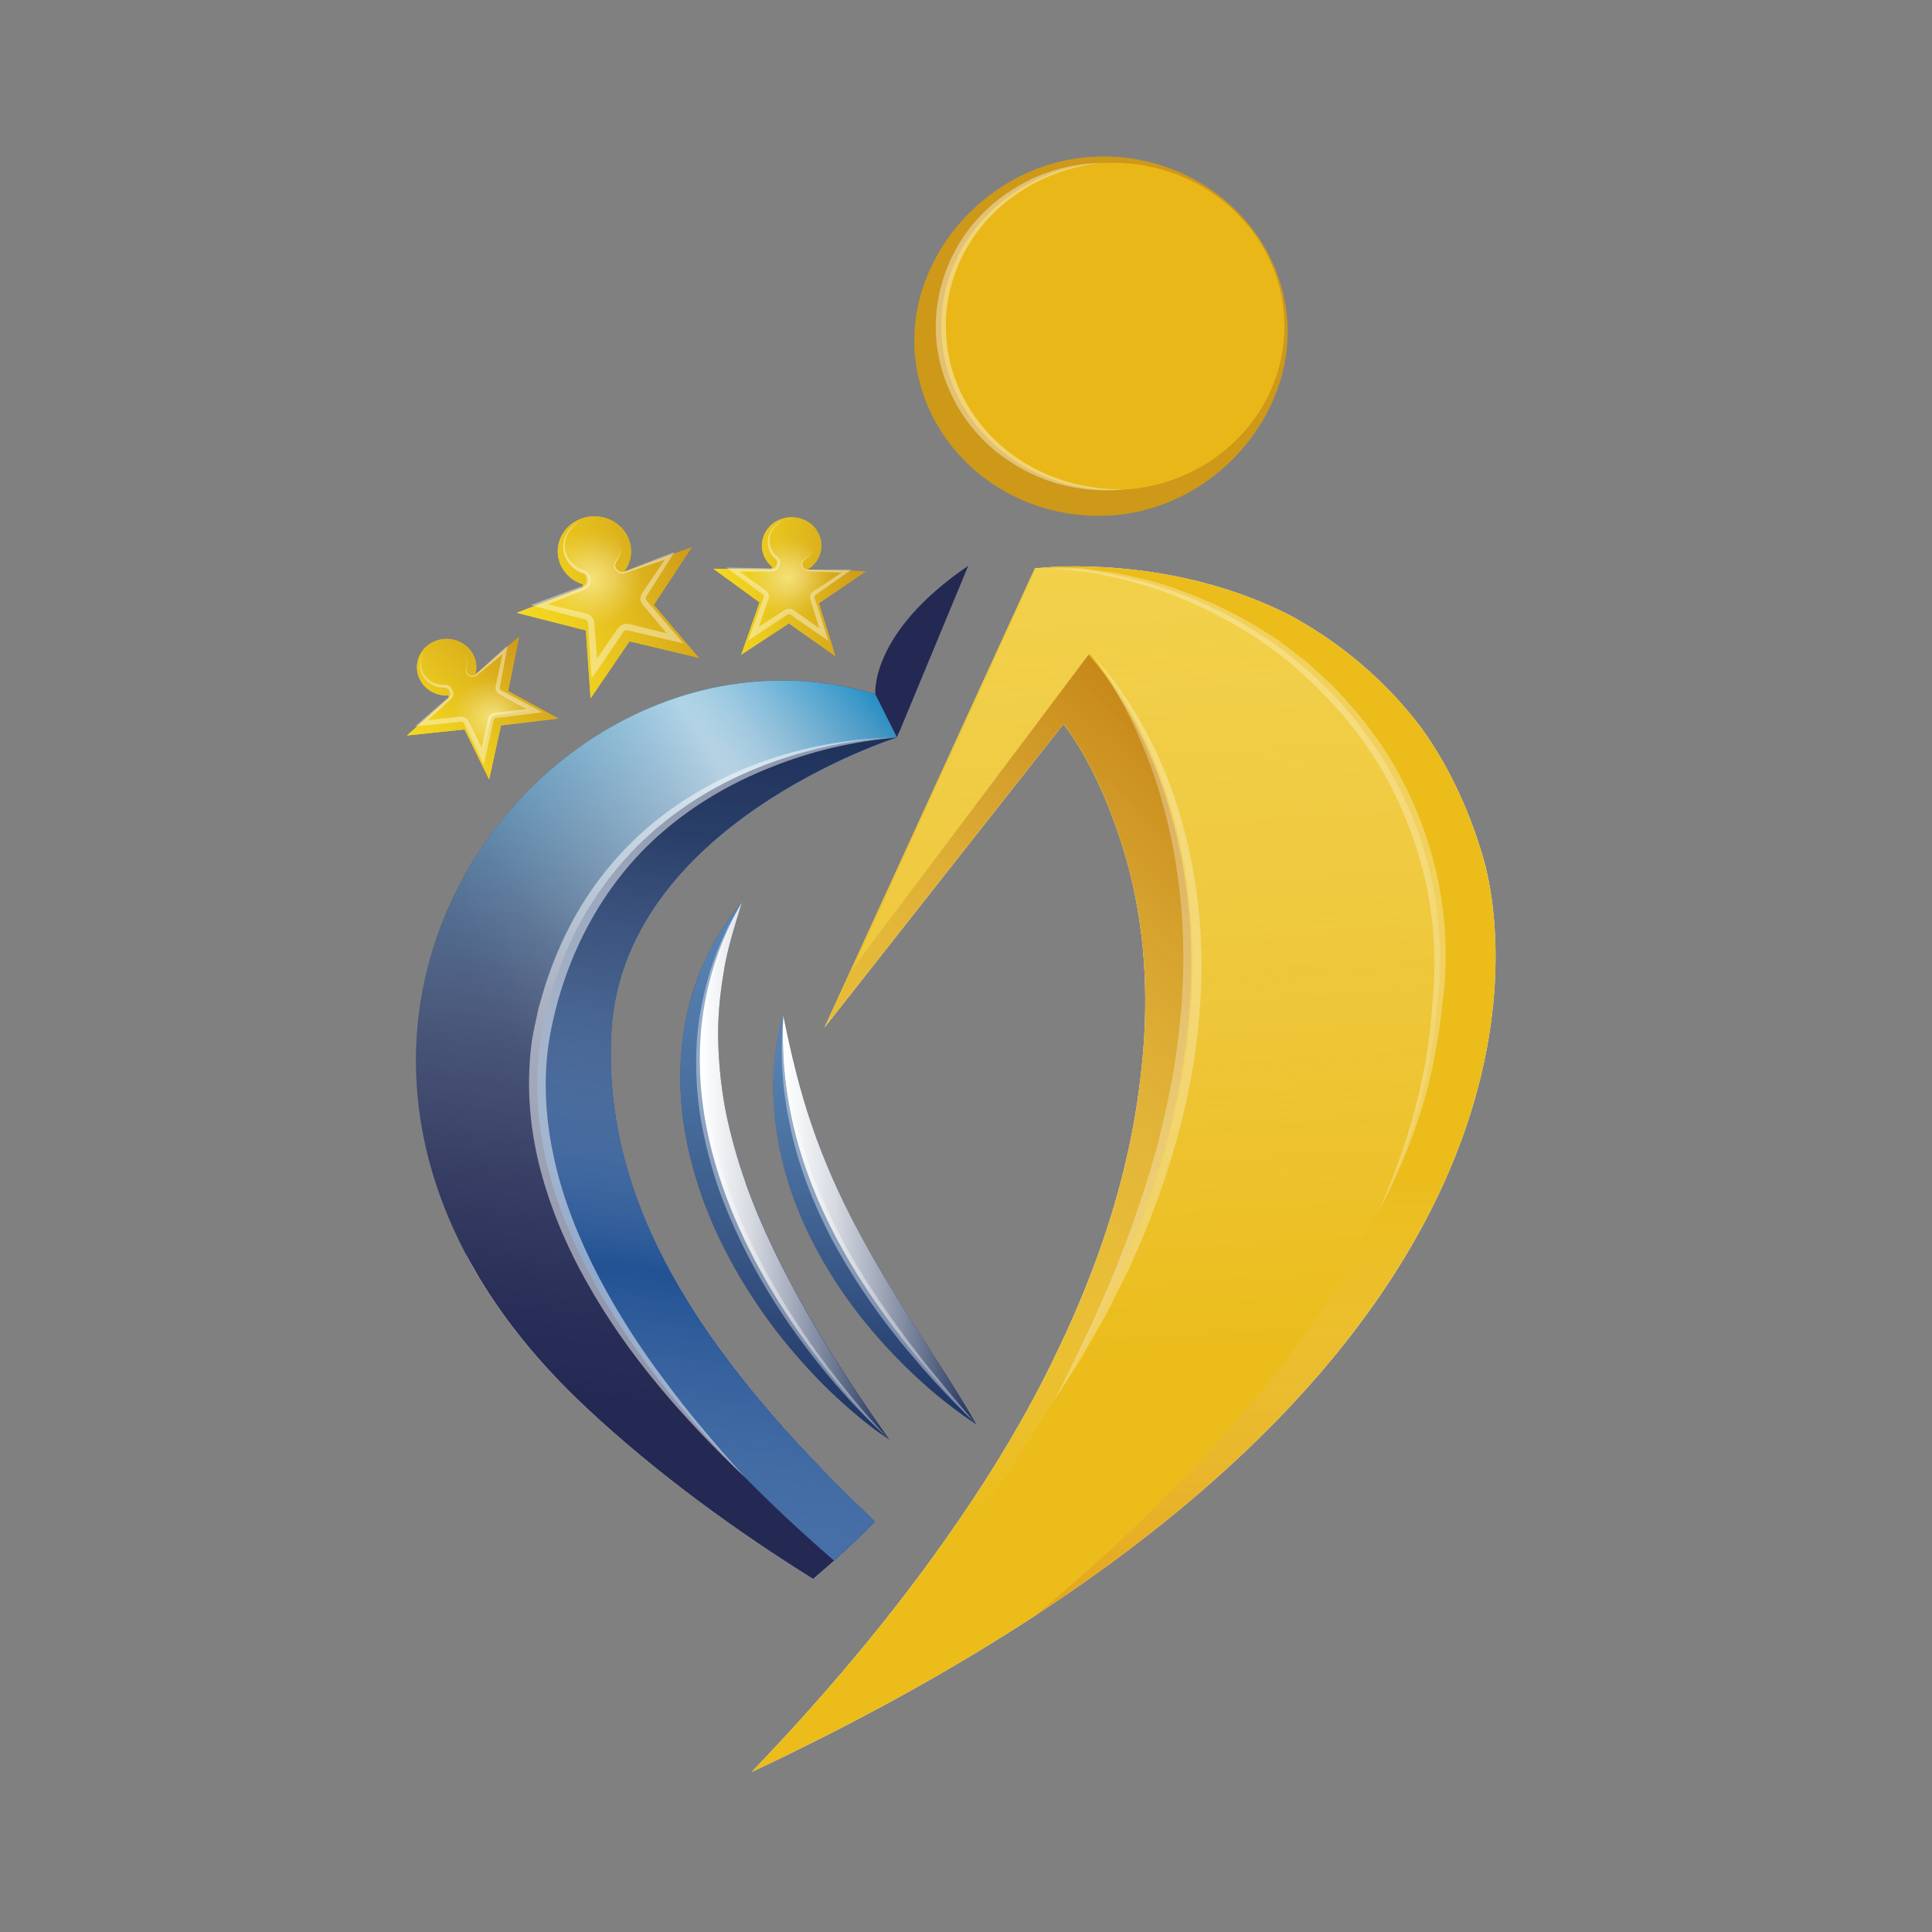
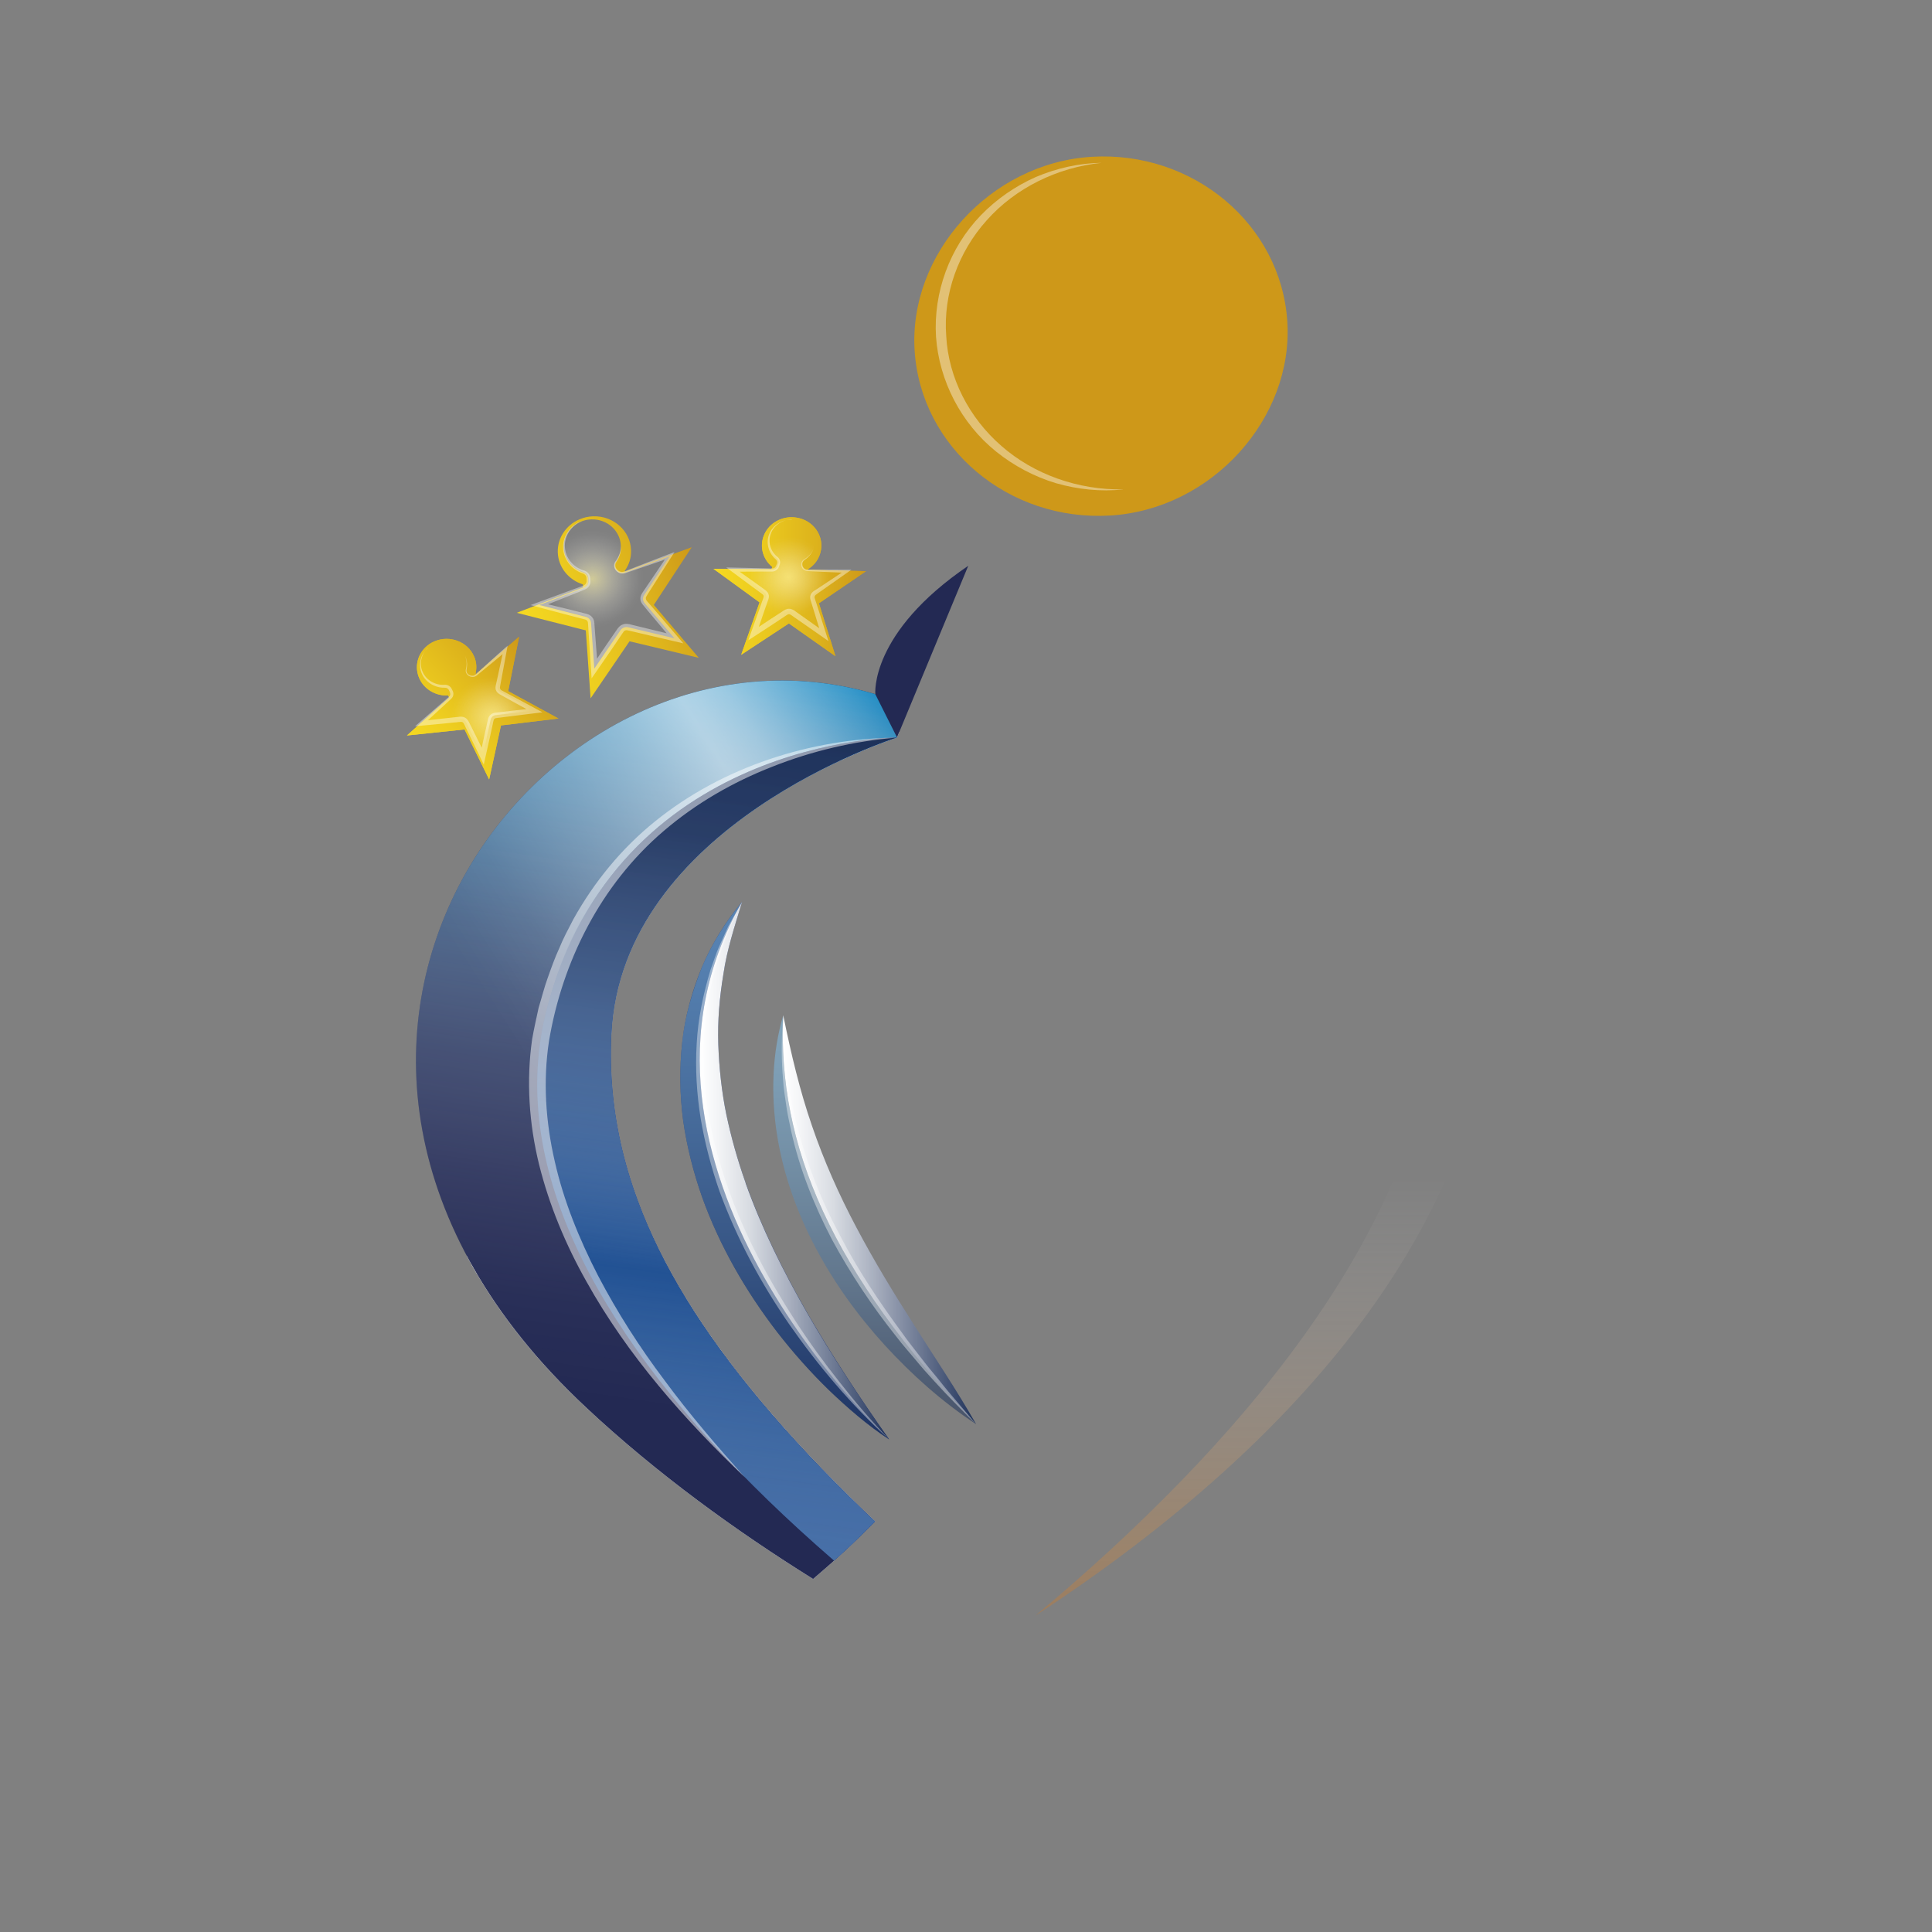
<svg xmlns="http://www.w3.org/2000/svg" xmlns:xlink="http://www.w3.org/1999/xlink" viewBox="0 0 249.63 249.63">
  <rect x="0" y="0" width="249.63" height="249.63" fill="#808080" stroke="none" />
  <defs>
    <style>.cls-1{fill:url(#radial-gradient-2);}.cls-1,.cls-2,.cls-3,.cls-4,.cls-5,.cls-6,.cls-7,.cls-8,.cls-9,.cls-10,.cls-11,.cls-12,.cls-13,.cls-14,.cls-15,.cls-16,.cls-17,.cls-18,.cls-19,.cls-20,.cls-21,.cls-22,.cls-23,.cls-24,.cls-25,.cls-26,.cls-27{stroke-width:0px;}.cls-1,.cls-2,.cls-20{opacity:.71;}.cls-2{fill:url(#radial-gradient-3);}.cls-3{fill:url(#linear-gradient-12);}.cls-3,.cls-4{opacity:.56;}.cls-4{fill:url(#linear-gradient-11);}.cls-5{fill:url(#linear-gradient-10);}.cls-5,.cls-6,.cls-9,.cls-28,.cls-11,.cls-29{mix-blend-mode:multiply;}.cls-6{fill:url(#linear-gradient-13);}.cls-7{fill:none;}.cls-8{fill:url(#linear-gradient);}.cls-9{fill:url(#linear-gradient-14);opacity:.54;}.cls-10{fill:url(#linear-gradient-8);opacity:.69;}.cls-11{fill:url(#linear-gradient-16);opacity:.35;}.cls-30{clip-path:url(#clippath-1);}.cls-31{clip-path:url(#clippath-3);}.cls-32{clip-path:url(#clippath-2);}.cls-33{opacity:.3;}.cls-12{fill:url(#linear-gradient-15);opacity:.38;}.cls-34{opacity:.4;}.cls-35{opacity:.39;}.cls-36{opacity:.5;}.cls-13{fill:url(#linear-gradient-4);}.cls-14{fill:url(#linear-gradient-2);}.cls-15{fill:url(#linear-gradient-3);}.cls-16{fill:url(#linear-gradient-9);}.cls-17{fill:url(#linear-gradient-7);}.cls-18{fill:url(#linear-gradient-5);}.cls-19{fill:url(#linear-gradient-6);}.cls-37{isolation:isolate;}.cls-20{fill:url(#radial-gradient);}.cls-38{stroke:#fff;stroke-miterlimit:10;stroke-width:1.45px;}.cls-38,.cls-25{fill:#fff;}.cls-21{fill:#232953;}.cls-22{fill:#225294;}.cls-23{fill:#21376f;}.cls-24{fill:#ce9819;}.cls-26{fill:#e9b818;}.cls-27{fill:#ebbc1a;}.cls-29{opacity:.74;}</style>
    <linearGradient id="linear-gradient" x1="92.19" y1="75.81" x2="111.9" y2="75.81" gradientUnits="userSpaceOnUse">
      <stop offset="0" stop-color="#f5d921" />
      <stop offset=".25" stop-color="#eece1f" />
      <stop offset=".67" stop-color="#ddb31c" />
      <stop offset="1" stop-color="#ce9919" />
    </linearGradient>
    <linearGradient id="linear-gradient-2" x1="92.19" y1="75.81" x2="111.9" y2="75.81" gradientUnits="userSpaceOnUse">
      <stop offset="0" stop-color="#f5d921" />
      <stop offset=".25" stop-color="#eece1f" />
      <stop offset=".67" stop-color="#ddb31c" />
      <stop offset="1" stop-color="#ce9919" />
    </linearGradient>
    <radialGradient id="radial-gradient" cx="103.64" cy="-.08" fx="103.64" fy="-.08" r="7.73" gradientTransform="translate(.31 74.63) scale(.98 .94)" gradientUnits="userSpaceOnUse">
      <stop offset="0" stop-color="#fef4a4" stop-opacity=".9" />
      <stop offset=".12" stop-color="#fef6b8" stop-opacity=".7" />
      <stop offset=".28" stop-color="#fef9d1" stop-opacity=".45" />
      <stop offset=".42" stop-color="#fefbe4" stop-opacity=".26" />
      <stop offset=".55" stop-color="#fefdf3" stop-opacity=".12" />
      <stop offset=".65" stop-color="#fefefb" stop-opacity=".03" />
      <stop offset=".72" stop-color="#fff" stop-opacity="0" />
    </radialGradient>
    <linearGradient id="linear-gradient-3" x1="-363.26" y1="916.31" x2="-339.11" y2="916.31" gradientTransform="translate(55.19 -903.54) rotate(-22.37)" xlink:href="#linear-gradient" />
    <linearGradient id="linear-gradient-4" x1="-363.26" y1="916.31" x2="-339.11" y2="916.31" gradientTransform="translate(55.19 -903.54) rotate(-22.37)" xlink:href="#linear-gradient" />
    <radialGradient id="radial-gradient-2" cx="-321.73" cy="846.19" fx="-321.73" fy="846.19" r="9.52" gradientTransform="translate(54.49 -770.99) rotate(-21.42) scale(.98 .94) skewX(1.86)" xlink:href="#radial-gradient" />
    <linearGradient id="linear-gradient-5" x1="-1046.28" y1="1512.83" x2="-1027" y2="1512.83" gradientTransform="translate(-231.6 -1720.07) rotate(-43.61)" xlink:href="#linear-gradient" />
    <linearGradient id="linear-gradient-6" x1="-1046.28" y1="1512.83" x2="-1027" y2="1512.83" gradientTransform="translate(-231.6 -1720.07) rotate(-43.61)" xlink:href="#linear-gradient" />
    <radialGradient id="radial-gradient-3" cx="-985.24" cy="1458.73" fx="-985.24" fy="1458.73" r="7.73" gradientTransform="translate(-227.04 -1535.17) rotate(-42.25) scale(.96) skewX(2.72)" xlink:href="#radial-gradient" />
    <clipPath id="clippath-1">
      <path class="cls-7" d="M113.09,196.58c-25.13-23.82-35.01-43.04-34.1-62.92,1.24-27.14,36.91-38.37,36.91-38.37l9.22-22.22c-12.82,8.71-12.04,16.61-12.04,16.61-42.68-12.67-87.13,45.69-37.37,92.17,9.24,8.63,19.4,15.96,29.35,22.17,3.35-2.87,5.18-4.55,8.02-7.44Z" />
    </clipPath>
    <clipPath id="clippath-2">
      <path class="cls-7" d="M115.91,95.3s-35.68,11.24-36.91,38.37c-1.5,32.8,26.29,63.78,103.7,116.65,0,0-57.2-21.98-106.97-68.46-49.77-46.48-5.31-104.84,37.37-92.17,0,0-.78-7.9,12.04-16.61l-9.22,22.22Z" />
    </clipPath>
    <linearGradient id="linear-gradient-7" x1="202.78" y1="-70.16" x2="205.43" y2="-221.88" gradientTransform="translate(-104.08 282.06) rotate(7.48)" gradientUnits="userSpaceOnUse">
      <stop offset=".35" stop-color="#fff" stop-opacity="0" />
      <stop offset=".43" stop-color="#f8fcfd" stop-opacity=".03" />
      <stop offset=".52" stop-color="#e5f3fa" stop-opacity=".1" />
      <stop offset=".63" stop-color="#c5e6f5" stop-opacity=".22" />
      <stop offset=".74" stop-color="#99d3ed" stop-opacity=".39" />
      <stop offset=".86" stop-color="#61bbe3" stop-opacity=".61" />
      <stop offset=".99" stop-color="#1d9dd8" stop-opacity=".87" />
      <stop offset="1" stop-color="#179bd7" stop-opacity=".9" />
    </linearGradient>
    <linearGradient id="linear-gradient-8" x1="146.02" y1="-130.8" x2="215.64" y2="-189.22" gradientTransform="translate(-104.08 282.06) rotate(7.48)" gradientUnits="userSpaceOnUse">
      <stop offset=".3" stop-color="#fff" stop-opacity="0" />
      <stop offset=".34" stop-color="#fff" stop-opacity=".03" />
      <stop offset=".41" stop-color="#fff" stop-opacity=".11" />
      <stop offset=".48" stop-color="#fff" stop-opacity=".24" />
      <stop offset=".57" stop-color="#fff" stop-opacity=".42" />
      <stop offset=".67" stop-color="#fff" stop-opacity=".65" />
      <stop offset=".76" stop-color="#fff" stop-opacity=".9" />
      <stop offset=".78" stop-color="#fff" stop-opacity=".87" />
      <stop offset=".82" stop-color="#fff" stop-opacity=".77" />
      <stop offset=".86" stop-color="#fff" stop-opacity=".62" />
      <stop offset=".91" stop-color="#fff" stop-opacity=".41" />
      <stop offset=".97" stop-color="#fff" stop-opacity=".15" />
      <stop offset="1" stop-color="#fff" stop-opacity="0" />
    </linearGradient>
    <linearGradient id="linear-gradient-9" x1="216.7" y1="-68.81" x2="216.7" y2="-213.82" gradientTransform="translate(-104.08 282.06) rotate(7.48)" gradientUnits="userSpaceOnUse">
      <stop offset="0" stop-color="#2757a0" stop-opacity=".9" />
      <stop offset=".5" stop-color="#fff" stop-opacity="0" />
      <stop offset=".61" stop-color="#b2b5c0" stop-opacity=".34" />
      <stop offset=".76" stop-color="#5f657c" stop-opacity=".7" />
      <stop offset=".89" stop-color="#2d3553" stop-opacity=".92" />
      <stop offset="1" stop-color="#1c2545" />
    </linearGradient>
    <linearGradient id="linear-gradient-10" x1="101.14" y1="157.59" x2="126.12" y2="157.59" gradientUnits="userSpaceOnUse">
      <stop offset="0" stop-color="#fff" />
      <stop offset=".09" stop-color="#f4f5f7" />
      <stop offset=".26" stop-color="#d8dce2" />
      <stop offset=".46" stop-color="#abb2c1" />
      <stop offset=".71" stop-color="#6d7993" />
      <stop offset="1" stop-color="#1e3159" />
      <stop offset="1" stop-color="#1d3058" />
    </linearGradient>
    <linearGradient id="linear-gradient-11" x1="113.02" y1="131.18" x2="113.02" y2="184.01" gradientUnits="userSpaceOnUse">
      <stop offset="0" stop-color="#85c2eb" />
      <stop offset=".13" stop-color="#7db7e0" />
      <stop offset=".35" stop-color="#6a9cc4" />
      <stop offset=".65" stop-color="#4a6f97" />
      <stop offset=".99" stop-color="#1e325a" />
      <stop offset="1" stop-color="#1d3058" />
    </linearGradient>
    <linearGradient id="linear-gradient-12" x1="101.39" y1="116.53" x2="101.39" y2="185.98" xlink:href="#linear-gradient-11" />
    <linearGradient id="linear-gradient-13" x1="90.41" y1="151.25" x2="114.88" y2="151.25" xlink:href="#linear-gradient-10" />
    <clipPath id="clippath-3">
-       <path class="cls-7" d="M191.48,110.34s22.75,64.03-95.34,119.07c0,0,25.74-24.33,39.95-53.72,3.89-8.62,23.88-48.75,1.33-82.15l-30.89,39.23,27.19-59.35s44.94-5.59,57.77,36.91Z" />
-     </clipPath>
+       </clipPath>
    <linearGradient id="linear-gradient-14" x1="-19.38" y1="395.22" x2="106.18" y2="269.66" gradientTransform="translate(41.88 -156.74) rotate(-3.57)" gradientUnits="userSpaceOnUse">
      <stop offset=".47" stop-color="#fff" stop-opacity="0" />
      <stop offset="1" stop-color="#a75b16" />
    </linearGradient>
    <linearGradient id="linear-gradient-15" x1="70.09" y1="412.88" x2="70.09" y2="235.21" gradientTransform="translate(41.88 -156.74) rotate(-3.57)" gradientUnits="userSpaceOnUse">
      <stop offset=".42" stop-color="#fff" stop-opacity="0" />
      <stop offset=".8" stop-color="#fef6b9" stop-opacity=".67" />
      <stop offset="1" stop-color="#fef398" />
    </linearGradient>
    <linearGradient id="linear-gradient-16" x1="163.53" y1="110.34" x2="163.53" y2="208.78" gradientUnits="userSpaceOnUse">
      <stop offset=".42" stop-color="#fff" stop-opacity="0" />
      <stop offset=".73" stop-color="#e7b582" stop-opacity=".55" />
      <stop offset="1" stop-color="#d4791c" />
    </linearGradient>
  </defs>
  <g class="cls-37">
    <g id="Layer_2">
      <g id="Camada_1">
        <rect class="cls-7" width="249.63" height="249.63" />
        <path class="cls-24" d="M166.33,41.52c.82,12.52-9.75,24.31-22.89,25.09-13.13.78-24.44-8.74-25.26-21.26-.82-12.52,9.75-24.31,22.89-25.09,13.13-.78,24.44,8.74,25.26,21.26Z" />
-         <ellipse class="cls-26" cx="143.79" cy="42.17" rx="22.17" ry="21.14" />
        <ellipse class="cls-7" cx="143.79" cy="42.17" rx="22.17" ry="21.14" />
        <ellipse class="cls-7" cx="143.79" cy="42.17" rx="22.17" ry="21.14" />
        <g class="cls-34">
          <path class="cls-25" d="M145.11,63.24c-2.89.31-5.86,0-8.68-.81-2.81-.85-5.44-2.25-7.71-4.07-4.55-3.66-7.38-9.17-7.78-14.86-.35-5.69,1.75-11.49,5.78-15.67,2.01-2.08,4.45-3.78,7.12-4.96,2.69-1.14,5.6-1.8,8.51-1.83-5.78.59-11.19,3.29-14.86,7.43-3.69,4.11-5.64,9.57-5.23,14.94.28,5.38,2.94,10.57,7.13,14.21,4.18,3.67,9.9,5.71,15.72,5.61Z" />
        </g>
-         <path class="cls-23" d="M101.2,131.18c1.02,5,2.14,9.72,3.71,14.27,1.55,4.54,3.49,8.91,5.75,13.16,2.25,4.26,4.78,8.43,7.45,12.59,2.65,4.18,5.44,8.33,8.01,12.81-4.4-2.9-8.28-6.37-11.78-10.19-3.49-3.83-6.56-8.07-8.98-12.67-2.44-4.59-4.19-9.58-4.98-14.7-.78-5.12-.62-10.36.83-15.27Z" />
        <path class="cls-8" d="M111.9,73.8l-7.48-.17-.03-.08c.66-.41,1.2-1.01,1.49-1.77.75-1.9-.26-4.01-2.25-4.72-.49-.17-.99-.24-1.47-.23h0s0,0,0,0c-1.51.05-2.91.94-3.47,2.38-.58,1.48-.09,3.08,1.1,4.05l-.11.29-7.49-.05,5.95,4.33-2.37,6.77,6.16-4.05,6.02,4.24-2.14-6.84,6.09-4.15Z" />
        <g class="cls-28">
          <path class="cls-7" d="M105.28,76.62l4.11-2.8-5.04-.12c-.32,0-.59-.21-.69-.49l-.03-.08c-.1-.3.02-.63.3-.81.54-.34.94-.81,1.16-1.37.58-1.47-.2-3.12-1.75-3.67-.33-.12-.69-.18-1.05-.18h-.1s-.02,0-.02,0h0c-1.21.05-2.26.77-2.68,1.85-.43,1.11-.09,2.37.86,3.15.23.19.32.5.22.77l-.11.29c-.1.28-.39.47-.7.47h0l-5.05-.04,4.01,2.92c.25.18.35.5.25.79l-1.6,4.56,4.15-2.73c.13-.08.27-.13.42-.13.16,0,.31.05.44.14l4.06,2.86-1.44-4.61c-.09-.29.02-.6.28-.78Z" />
          <path class="cls-14" d="M111.9,73.8l-7.48-.17-.03-.08c.66-.41,1.2-1.01,1.49-1.77.75-1.9-.26-4.01-2.25-4.72-.49-.17-.99-.24-1.47-.23h0s0,0,0,0c-1.51.05-2.91.94-3.47,2.38-.58,1.48-.09,3.08,1.1,4.05l-.11.29-7.49-.05,5.95,4.33-2.37,6.77,6.16-4.05,6.02,4.24-2.14-6.84,6.09-4.15ZM106.45,82.01l-4.06-2.86c-.13-.09-.29-.14-.44-.14-.15,0-.29.04-.42.13l-4.15,2.73,1.6-4.56c.1-.29,0-.6-.25-.79l-4.01-2.92,5.05.04h0c.31,0,.6-.19.7-.47l.11-.29c.1-.27.02-.58-.22-.77-.95-.78-1.29-2.04-.86-3.15.42-1.08,1.48-1.8,2.68-1.85h0s.02,0,.02,0h.1c.36,0,.71.06,1.05.18,1.54.55,2.33,2.2,1.75,3.67-.22.56-.62,1.03-1.16,1.37-.28.17-.4.5-.3.81l.03.08c.1.29.37.49.69.49l5.04.12-4.11,2.8c-.26.18-.37.49-.28.78l1.44,4.61Z" />
        </g>
        <path class="cls-20" d="M105.28,76.62l4.11-2.8-5.04-.12c-.32,0-.59-.21-.69-.49l-.03-.08c-.1-.3.02-.63.3-.81.54-.34.94-.81,1.16-1.37.58-1.47-.2-3.12-1.75-3.67-.33-.12-.69-.18-1.05-.18h-.1s-.02,0-.02,0h0c-1.21.05-2.26.77-2.68,1.85-.43,1.11-.09,2.37.86,3.15.23.19.32.5.22.77l-.11.29c-.1.28-.39.47-.7.47h0l-5.05-.04,4.01,2.92c.25.18.35.5.25.79l-1.6,4.56,4.15-2.73c.13-.08.27-.13.42-.13.16,0,.31.05.44.14l4.06,2.86-1.44-4.61c-.09-.29.02-.6.28-.78Z" />
        <g class="cls-34">
          <path class="cls-25" d="M102.3,67.1c-1.21.01-2.34.8-2.71,1.87-.4,1.05-.03,2.29.85,2.98.28.2.44.61.32.96-.06.16-.08.25-.16.44-.09.16-.23.3-.4.39-.16.09-.39.12-.54.11h-.45s-.9,0-.9,0l-3.61.02.18-.49,2.21,1.57,1.1.79.55.4c.15.1.48.33.56.64.12.3-.01.67-.08.83l-.22.62-.43,1.25-.86,2.49-.54-.39,2.26-1.5,1.14-.74.57-.37c.14-.1.49-.34.83-.31.34-.01.68.23.82.34l.55.39,1.1.78,2.21,1.57-.52.35-.77-2.52-.39-1.26-.19-.63c-.06-.17-.17-.53-.04-.81.09-.3.41-.51.57-.6l.57-.37,1.13-.75,2.26-1.5.12.36c-1.48-.05-2.96-.12-4.44-.19l-.56-.03c-.2,0-.42-.08-.57-.21-.3-.27-.39-.72-.17-1.06.1-.17.29-.26.43-.36.15-.1.29-.22.42-.34.26-.25.46-.55.6-.88-.12.33-.31.65-.56.92-.12.13-.26.26-.41.37-.15.11-.31.2-.38.35-.17.28-.06.68.18.88.25.22.64.12,1.01.14,1.48,0,2.97,0,4.45.01h.62s-.51.36-.51.36l-2.22,1.56-1.11.78-.55.39c-.22.15-.3.21-.35.35-.05.14-.02.22.07.47l.21.63.4,1.26.8,2.51.29.91-.8-.56-2.22-1.55-1.11-.77c-.36-.22-.8-.63-.96-.59-.16-.04-.61.35-.97.56l-1.13.75-2.27,1.48-.89.58.34-.97.89-2.49.44-1.24c.11-.4.39-.9.3-1.06-.02-.18-.55-.46-.87-.73l-1.09-.8-2.17-1.61-.69-.51.87.02,3.61.08.9.02c.3,0,.63.05.79-.04.21-.08.27-.3.38-.58.07-.2,0-.43-.19-.58-.95-.83-1.27-2.21-.78-3.3.46-1.11,1.67-1.85,2.88-1.8Z" />
        </g>
-         <path class="cls-15" d="M89.4,70.7l-8.62,3.15-.07-.08c.55-.76.87-1.69.83-2.68-.08-2.5-2.28-4.46-4.89-4.38-.64.02-1.24.16-1.79.4h0s0,0,0,0c-1.7.73-2.85,2.38-2.79,4.27.07,1.94,1.41,3.55,3.25,4.13l.02.38-8.57,3.29,8.92,2.27.62,8.78,5.03-7.37,8.95,2.14-5.81-6.84,4.9-7.46Z" />
        <g class="cls-28">
          <path class="cls-7" d="M83.24,76.87l3.31-5.03-5.81,2.12c-.37.13-.78.03-1.03-.26l-.07-.08c-.26-.3-.28-.73-.05-1.05.45-.63.68-1.35.65-2.09-.07-1.94-1.77-3.47-3.8-3.41-.44.01-.87.1-1.29.26l-.11.05s-.02,0-.03.01h0c-1.35.59-2.19,1.89-2.15,3.31.05,1.46,1.06,2.74,2.53,3.21.36.11.61.42.63.78l.02.37c.02.37-.21.71-.57.85h0s-5.77,2.22-5.77,2.22l6.01,1.53c.38.1.65.41.68.78l.42,5.91,3.39-4.97c.1-.15.25-.27.42-.33.18-.07.38-.09.57-.04l6.04,1.44-3.91-4.61c-.25-.29-.27-.7-.06-1.01Z" />
          <path class="cls-13" d="M89.4,70.7l-8.62,3.15-.07-.08c.55-.76.87-1.69.83-2.68-.08-2.5-2.28-4.46-4.89-4.38-.64.02-1.24.16-1.79.4h0s0,0,0,0c-1.7.73-2.85,2.38-2.79,4.27.07,1.94,1.41,3.55,3.25,4.13l.02.38-8.57,3.29,8.92,2.27.62,8.78,5.03-7.37,8.95,2.14-5.81-6.84,4.9-7.46ZM87.21,82.49l-6.04-1.44c-.19-.05-.39-.03-.57.04-.17.07-.32.18-.42.33l-3.39,4.97-.42-5.91c-.03-.37-.3-.69-.68-.78l-6.01-1.53,5.77-2.22h0c.36-.14.59-.48.57-.85l-.02-.37c-.02-.36-.27-.67-.63-.78-1.46-.46-2.48-1.75-2.53-3.21-.05-1.42.79-2.72,2.15-3.31h0s.02,0,.03-.01l.11-.05c.41-.16.84-.25,1.29-.26,2.03-.06,3.73,1.47,3.8,3.41.02.74-.2,1.46-.65,2.09-.23.32-.21.75.05,1.05l.07.08c.25.29.66.39,1.03.26l5.81-2.12-3.31,5.03c-.21.32-.18.72.06,1.01l3.91,4.61Z" />
        </g>
        <path class="cls-1" d="M83.24,76.87l3.31-5.03-5.81,2.12c-.37.13-.78.03-1.03-.26l-.07-.08c-.26-.3-.28-.73-.05-1.05.45-.63.68-1.35.65-2.09-.07-1.94-1.77-3.47-3.8-3.41-.44.01-.87.1-1.29.26l-.11.05s-.02,0-.03.01h0c-1.35.59-2.19,1.89-2.15,3.31.05,1.46,1.06,2.74,2.53,3.21.36.11.61.42.63.78l.02.37c.02.37-.21.71-.57.85h0s-5.77,2.22-5.77,2.22l6.01,1.53c.38.1.65.41.68.78l.42,5.91,3.39-4.97c.1-.15.25-.27.42-.33.18-.07.38-.09.57-.04l6.04,1.44-3.91-4.61c-.25-.29-.27-.7-.06-1.01Z" />
        <g class="cls-34">
          <path class="cls-25" d="M75.15,67.35c-1.37.57-2.25,1.96-2.16,3.34.06,1.38,1.09,2.62,2.43,3.01.42.1.81.5.84.95.01.21.04.32.03.57-.02.23-.11.44-.26.62-.14.17-.39.31-.56.37l-.51.21-1.03.41-4.1,1.64-.04-.64,3.29.8,1.64.41.82.21c.22.04.71.16.95.48.29.28.32.77.32.98l.06.81.12,1.61.25,3.23-.81-.2,1.84-2.72.93-1.35.47-.68c.11-.18.4-.6.8-.72.39-.17.89-.04,1.1.02l.82.2,1.64.4,3.29.8-.42.62-2.12-2.53-1.06-1.26-.52-.64c-.15-.16-.46-.53-.45-.91-.04-.38.22-.76.35-.94l.46-.68.92-1.36,1.84-2.72.31.36c-1.71.61-3.44,1.19-5.16,1.77l-.65.22c-.23.09-.51.1-.75.02-.48-.18-.8-.66-.72-1.14.03-.24.2-.43.32-.6.12-.18.22-.37.31-.57.17-.4.26-.83.26-1.27.03.44-.03.88-.18,1.3-.07.21-.16.41-.28.61-.12.2-.25.36-.27.56-.06.39.26.79.63.91.38.14.78-.15,1.22-.29,1.69-.66,3.38-1.33,5.08-1.97l.71-.27-.4.63-1.76,2.77-.88,1.38-.44.69c-.17.27-.24.37-.22.55.02.18.09.26.31.5l.54.62,1.08,1.25,2.15,2.51.77.9-1.19-.28-3.3-.77-1.65-.39-.82-.19c-.33-.08-.41-.1-.56-.04-.15.06-.19.12-.37.4l-.46.68-.92,1.36-1.86,2.7-.73,1.05-.08-1.26-.21-3.23-.11-1.61-.05-.81c-.02-.32-.02-.41-.13-.54-.11-.13-.21-.15-.53-.23l-.82-.21-1.64-.43-3.27-.87-1.04-.28,1-.37,4.15-1.53,1.04-.38.52-.19c.18-.06.26-.11.36-.21.09-.1.14-.22.16-.34.01-.11,0-.34-.01-.49-.02-.26-.2-.49-.5-.58-1.49-.51-2.54-1.94-2.52-3.42-.03-1.48,1-2.87,2.41-3.34Z" />
        </g>
        <path class="cls-18" d="M67.06,82.28l-5.54,4.8-.08-.04c.18-.73.14-1.52-.2-2.26-.83-1.87-3.09-2.73-5.04-1.94-.48.19-.89.47-1.23.8h0s0,0,0,0c-1.06,1.03-1.42,2.6-.79,4.01.65,1.45,2.16,2.29,3.73,2.21l.13.28-5.46,4.89,7.44-.78,3.18,6.46,1.53-6.98,7.43-.89-6.5-3.54,1.41-7.01Z" />
        <g class="cls-28">
          <path class="cls-7" d="M64.3,88.67l.95-4.73-3.74,3.23c-.23.2-.58.24-.86.1l-.07-.04c-.29-.15-.44-.47-.36-.78.15-.6.09-1.21-.15-1.76-.65-1.45-2.41-2.13-3.92-1.51-.33.13-.63.32-.89.56l-.07.07s-.01.01-.02.02h0c-.84.83-1.08,2.04-.6,3.1.49,1.09,1.65,1.78,2.9,1.72.31-.01.59.15.71.42l.13.28c.13.27.06.6-.17.8h0s-3.68,3.3-3.68,3.3l5.02-.53c.32-.03.62.13.75.4l2.14,4.35,1.03-4.71c.03-.14.11-.27.21-.37.11-.1.26-.17.42-.19l5.01-.6-4.38-2.39c-.28-.15-.42-.45-.36-.75Z" />
          <path class="cls-19" d="M67.06,82.28l-5.54,4.8-.08-.04c.18-.73.14-1.52-.2-2.26-.83-1.87-3.09-2.73-5.04-1.94-.48.19-.89.47-1.23.8h0s0,0,0,0c-1.06,1.03-1.42,2.6-.79,4.01.65,1.45,2.16,2.29,3.73,2.21l.13.28-5.46,4.89,7.44-.78,3.18,6.46,1.53-6.98,7.43-.89-6.5-3.54,1.41-7.01ZM69.04,91.81l-5.01.6c-.16.02-.31.09-.42.19-.11.1-.18.22-.21.37l-1.03,4.71-2.14-4.35c-.13-.27-.44-.44-.75-.4l-5.02.53,3.68-3.29h0c.23-.21.29-.53.17-.81l-.13-.28c-.13-.27-.41-.43-.71-.42-1.25.06-2.41-.63-2.9-1.72-.47-1.06-.24-2.28.6-3.1h0s.01-.01.02-.02l.07-.07c.26-.24.56-.43.89-.56,1.52-.62,3.28.06,3.92,1.51.25.55.3,1.16.15,1.76-.08.31.07.63.36.78l.07.04c.28.15.62.11.86-.1l3.74-3.23-.95,4.73c-.06.3.09.6.36.75l4.38,2.39Z" />
        </g>
        <path class="cls-2" d="M64.3,88.67l.95-4.73-3.74,3.23c-.23.2-.58.24-.86.1l-.07-.04c-.29-.15-.44-.47-.36-.78.15-.6.09-1.21-.15-1.76-.65-1.45-2.41-2.13-3.92-1.51-.33.13-.63.32-.89.56l-.07.07s-.01.01-.02.02h0c-.84.83-1.08,2.04-.6,3.1.49,1.09,1.65,1.78,2.9,1.72.31-.01.59.15.71.42l.13.28c.13.27.06.6-.17.8h0s-3.68,3.3-3.68,3.3l5.02-.53c.32-.03.62.13.75.4l2.14,4.35,1.03-4.71c.03-.14.11-.27.21-.37.11-.1.26-.17.42-.19l5.01-.6-4.38-2.39c-.28-.15-.42-.45-.36-.75Z" />
        <g class="cls-34">
          <path class="cls-25" d="M55.25,83.75c-.87.81-1.11,2.12-.61,3.13.47,1.03,1.64,1.68,2.77,1.6.35-.04.76.15.93.48.07.16.13.24.2.42.06.18.05.37,0,.54-.05.17-.2.34-.31.43l-.32.3-.65.6-2.6,2.39-.23-.48,2.73-.31,1.37-.15.68-.07c.18-.03.58-.08.87.1.3.13.48.5.55.65l.3.59.59,1.19,1.18,2.37-.67.08.55-2.57.29-1.28.14-.64c.03-.16.11-.57.38-.77.24-.24.66-.28.84-.29l.68-.08,1.37-.16,2.73-.31-.12.59-2.38-1.31-1.19-.66-.59-.33c-.16-.08-.51-.27-.62-.56-.15-.27-.07-.64-.02-.81l.14-.64.28-1.29.56-2.57.35.19c-1.11.94-2.23,1.86-3.36,2.78l-.42.35c-.14.13-.36.22-.56.22-.41,0-.8-.27-.89-.65-.05-.19.02-.38.05-.54.03-.17.05-.35.05-.52,0-.35-.07-.7-.2-1.03.15.32.24.67.26,1.03,0,.18,0,.36-.03.54-.03.18-.08.34-.03.5.08.32.45.53.77.51.34,0,.55-.34.84-.56,1.07-.98,2.14-1.96,3.23-2.92l.46-.4-.11.59-.48,2.59-.24,1.29-.12.65c-.05.25-.07.35,0,.48.07.13.15.17.39.29l.6.32,1.2.64,2.4,1.29.86.47-.99.12-2.73.34-1.36.17c-.42.08-1.03.07-1.12.21-.15.08-.19.65-.3,1.05l-.28,1.29-.58,2.57-.22,1-.45-.93-1.16-2.38-.58-1.19c-.21-.36-.37-.91-.55-.97-.15-.12-.73.03-1.16.04l-1.37.14-2.74.26-.87.08.64-.56,2.67-2.32.67-.58c.21-.21.49-.37.54-.55.09-.2-.02-.4-.15-.67-.1-.19-.31-.32-.56-.3-1.29.03-2.52-.76-2.96-1.88-.47-1.11-.13-2.44.78-3.2Z" />
        </g>
        <g class="cls-30">
          <path class="cls-38" d="M115.91,95.3s-31.8,13.65-31.8,40.99c0,33.87,42.56,69.15,57.95,84.68,15.38,15.53-17.04,8.38-19.8,6.3-2.77-2.08-39.93-24.64-41.61-25.72-1.68-1.07-20.53-31.07-20.09-33.65.43-2.57,1.33-20.57,1.56-23.68.22-3.11,4.27-17.36,4.27-17.36,0,0,12.57-18.97,14.27-20.25,1.69-1.29,35.26-11.31,35.26-11.31Z" />
          <g class="cls-32">
            <path class="cls-21" d="M91.23,121.48s4.37-17.71,24.68-26.19c2.4-5.7,6.4-15.39,9.22-22.22-4.11,2.22-9.38,6.38-13.25,14.19-4.45-1.64-10.24-2.94-17.31-2.75-.82.03-1.65.06-2.48.12-3.52.25-6.95.74-10.31,1.43-23.13,5.95-39.34,26.86-37.5,50.49.25,3.21.83,6.31,1.69,9.3,0,.03.01.06.02.09,14.33,63.38,136.71,104.37,136.71,104.37-96.31-61.27-97.84-108.06-91.47-128.83Z" />
            <g class="cls-28">
              <path class="cls-17" d="M111.88,87.27c-4.45-1.64-10.24-2.94-17.31-2.75-.82.03-1.65.06-2.48.12-3.52.25-6.95.74-10.31,1.43-23.13,5.95-39.34,26.86-37.5,50.49.25,3.21.83,6.31,1.69,9.3,0,.03.01.06.02.09,14.33,63.38,136.71,104.37,136.71,104.37-96.31-61.27-97.84-108.06-91.47-128.83,0,0,4.37-17.71,24.68-26.19" />
            </g>
            <path class="cls-10" d="M111.88,87.27c-4.45-1.64-10.24-2.94-17.31-2.75-.82.03-1.65.06-2.48.12-3.52.25-6.95.74-10.31,1.43-23.13,5.95-39.34,26.86-37.5,50.49.25,3.21.83,6.31,1.69,9.3,0,.03.01.06.02.09,6.15,27.2,32.2,50.28,59.94,67.76l8.1-8.95s-46.77-23.62-44.61-64.96c2.21-42.32,46.49-44.5,46.49-44.5l-4.03-8.03Z" />
            <path class="cls-22" d="M91.23,121.48s4.37-17.71,24.68-26.19c0,0-36.29.11-45.3,35.29-9.97,38.93,43.73,84.74,112.09,119.73-96.31-61.27-97.84-108.06-91.47-128.83Z" />
            <g class="cls-29">
              <path class="cls-16" d="M91.23,121.48s4.37-17.71,24.68-26.19c0,0-36.29.11-45.3,35.29-9.97,38.93,43.73,84.74,112.09,119.73-96.31-61.27-97.84-108.06-91.47-128.83Z" />
            </g>
            <g class="cls-36">
              <path class="cls-25" d="M96.28,190.92c-7.89-7.53-15.21-15.81-20.51-25.34-2.67-4.74-4.79-9.8-6.11-15.09-1.3-5.28-1.68-10.82-.9-16.24.24-1.35.54-2.69.83-4.02.4-1.3.72-2.63,1.19-3.91.46-1.29.91-2.57,1.49-3.82.51-1.27,1.17-2.48,1.8-3.7,2.67-4.81,6.24-9.19,10.6-12.7,8.73-7.04,20.08-10.67,31.24-10.8-5.57.45-11.03,1.74-16.14,3.77-5.12,2-9.89,4.77-13.97,8.26-8.21,6.98-13.17,16.97-14.87,27.22-.78,5.14-.43,10.41.75,15.51,1.15,5.11,3.17,10.05,5.6,14.78,2.47,4.72,5.37,9.26,8.62,13.56,3.2,4.35,6.75,8.46,10.37,12.52Z" />
            </g>
          </g>
        </g>
        <path class="cls-23" d="M114.88,185.98c-2.84-1.84-5.34-4.07-7.77-6.37-2.4-2.33-4.62-4.83-6.67-7.47-4.07-5.29-7.46-11.15-9.73-17.49-1.11-3.17-1.95-6.45-2.43-9.79-.45-3.34-.5-6.75-.14-10.1.34-3.36,1.27-6.64,2.53-9.74,1.3-3.09,3.09-5.95,5.21-8.49-.95,3.14-1.95,6.15-2.4,9.25-.48,3.08-.8,6.13-.67,9.18.11,3.04.43,6.06,1.04,9.04.63,2.98,1.46,5.92,2.49,8.82,2.07,5.8,4.85,11.41,8.02,16.91,3.18,5.49,6.72,10.86,10.52,16.24Z" />
        <path class="cls-5" d="M126.12,184.01c-2.56-4.48-5.36-8.63-8.01-12.81-2.67-4.17-5.2-8.33-7.45-12.59-2.26-4.26-4.2-8.62-5.75-13.16-1.57-4.54-2.69-9.26-3.71-14.27-.77,16.78,6.17,33.16,24.92,52.83Z" />
        <path class="cls-4" d="M101.2,131.18c-1.44,4.91-1.6,10.15-.83,15.27.79,5.12,2.55,10.11,4.98,14.7,2.42,4.61,5.49,8.84,8.98,12.67,3.5,3.82,7.38,7.29,11.78,10.19-18.75-19.68-25.68-36.05-24.92-52.83Z" />
        <path class="cls-3" d="M95.88,116.53c-2.11,2.55-3.91,5.4-5.21,8.49-1.22,3.1-2.21,6.37-2.53,9.74-.36,3.35-.31,6.76.14,10.1.48,3.34,1.32,6.61,2.43,9.79,2.27,6.33,5.66,12.19,9.72,17.49,4.12,5.25,8.84,10.07,14.44,13.84,0,0-38.38-35.73-18.99-69.45Z" />
        <path class="cls-6" d="M96.34,152.83c-1.03-2.9-1.86-5.84-2.49-8.82-.61-2.98-.93-6-1.04-9.04-.11-3.05.16-6.11.67-9.18.45-3.1,1.45-6.11,2.4-9.25-19.39,33.72,18.99,69.45,18.99,69.45-3.79-5.39-7.35-10.74-10.52-16.24-3.16-5.49-5.95-11.11-8.02-16.91Z" />
        <g class="cls-35">
          <path class="cls-25" d="M95.88,116.53c-2.97,5.74-4.77,12-4.95,18.35-.05,3.17.12,6.34.67,9.47.57,3.12,1.41,6.2,2.49,9.2,2.11,6.03,5.18,11.73,8.69,17.14,1.76,2.71,3.67,5.34,5.69,7.88,2,2.56,4.13,5.04,6.4,7.4-4.87-4.42-9.12-9.46-12.86-14.81-3.71-5.37-6.82-11.15-9.05-17.25-1.06-3.07-1.89-6.21-2.43-9.4-.51-3.2-.71-6.44-.51-9.67.17-3.23.85-6.42,1.78-9.52l.81-2.29c.29-.75.66-1.48.98-2.22l.5-1.11.59-1.07,1.2-2.11Z" />
        </g>
        <g class="cls-35">
          <path class="cls-25" d="M126.12,184.01c-1.82-1.78-3.61-3.58-5.32-5.46-.86-.93-1.71-1.88-2.51-2.86-.81-.98-1.67-1.92-2.43-2.93-3.17-3.96-5.98-8.19-8.38-12.63-2.33-4.47-4.2-9.19-5.28-14.09-.26-1.23-.53-2.45-.68-3.69-.09-.62-.19-1.24-.26-1.86l-.15-1.87c-.17-2.49-.11-4.98.09-7.46.06,1.24.04,2.48.13,3.72.11,1.23.15,2.47.36,3.69l.23,1.84c.1.61.23,1.21.34,1.82.2,1.22.52,2.41.82,3.61,1.25,4.77,3.08,9.4,5.45,13.78,2.28,4.42,5.07,8.59,8.05,12.63.71,1.03,1.52,2,2.28,3,.76,1.01,1.56,1.98,2.37,2.94,1.55,1.99,3.26,3.86,4.87,5.81Z" />
        </g>
        <g class="cls-31">
-           <path class="cls-25" d="M106.52,132.78l30.89-39.23s50.51,61.37-70.09,163.17c0,0,120.41-58.91,125.81-126.36,0-.03,0-.06,0-.09.44-3.2.58-6.49.36-9.84-1.61-24.67-21.47-44.1-46.27-47.12-3.57-.26-7.19-.3-10.87-.08-.87.05-1.72.13-2.58.21-.02,0-.04,0-.06,0l-27.19,59.35Z" />
+           <path class="cls-25" d="M106.52,132.78s50.51,61.37-70.09,163.17c0,0,120.41-58.91,125.81-126.36,0-.03,0-.06,0-.09.44-3.2.58-6.49.36-9.84-1.61-24.67-21.47-44.1-46.27-47.12-3.57-.26-7.19-.3-10.87-.08-.87.05-1.72.13-2.58.21-.02,0-.04,0-.06,0l-27.19,59.35Z" />
          <path class="cls-27" d="M106.52,132.78l30.89-39.23s50.51,61.37-70.09,163.17c0,0,120.41-58.91,125.81-126.36,0-.03,0-.06,0-.09.44-3.2.58-6.49.36-9.84-1.61-24.67-21.47-44.1-46.27-47.12-3.57-.26-7.19-.3-10.87-.08-.87.05-1.72.13-2.58.21-.02,0-.04,0-.06,0l-27.19,59.35Z" />
          <g class="cls-28">
            <path class="cls-9" d="M69.22,255.38c130.28-109.96,71.41-170.8,71.41-170.8l-30.41,40.48-3.7,7.71,30.89-39.23s50.51,61.37-70.09,163.17" />
          </g>
          <path class="cls-12" d="M140.82,84.4s55.37,57.23-60.18,161.02c4.01-2.3,8.5-4.95,13.33-7.93,36.04-22.8,88.12-63.02,91.63-106.85,0-.03,0-.06,0-.09.44-3.2.58-6.49.36-9.84-1.61-24.67-21.47-44.1-46.27-47.12-1.93-.14-3.89-.2-5.85-.21l-23.62,51.7" />
          <g class="cls-33">
            <path class="cls-25" d="M140.82,84.4c1.57,1.54,2.93,3.27,4.16,5.07,1.24,1.8,2.38,3.67,3.38,5.61,2.02,3.87,3.56,7.98,4.66,12.18,2.22,8.42,2.72,17.23,1.76,25.85-.9,8.64-3.26,17.07-6.46,25.13-.78,2.02-1.71,3.99-2.58,5.97-.95,1.95-1.94,3.89-2.92,5.82l-3.24,5.65c-1.15,1.85-2.32,3.68-3.5,5.5,4.02-7.67,7.61-15.51,10.46-23.56.67-2.03,1.41-4.03,1.98-6.08l.9-3.06.76-3.1.38-1.55.32-1.56.63-3.12c.31-2.09.69-4.18.86-6.29.49-4.2.65-8.43.44-12.65-.17-4.22-.73-8.42-1.62-12.55-.92-4.13-2.17-8.21-3.9-12.12-1.66-3.93-3.78-7.72-6.46-11.15Z" />
          </g>
          <path class="cls-7" d="M106.52,132.78l30.89-39.23s50.51,61.37-70.09,163.17c0,0,120.41-58.91,125.81-126.36,0-.03,0-.06,0-.09.44-3.2.58-6.49.36-9.84-1.61-24.67-21.47-44.1-46.27-47.12-3.57-.26-7.19-.3-10.87-.08-.87.05-1.72.13-2.58.21-.02,0-.04,0-.06,0l-27.19,59.35Z" />
        </g>
        <path class="cls-11" d="M186.03,120.69c.22,3.35.08,6.64-.36,9.84,0,.03,0,.06,0,.09-2.32,28.95-25.83,56.33-51.91,78.15,75.26-49.22,57.78-98.44,57.78-98.44" />
        <g class="cls-33">
-           <path class="cls-25" d="M178.03,156.71c3.88-8.64,6.48-17.75,7.04-27.11,1-9.23-.74-18.67-4.88-27.02-2-4.21-4.74-8.09-7.92-11.57-3.18-3.48-6.8-6.64-10.88-9.18-8.11-5.08-17.67-8.32-27.55-8.47h3.7s1.85.03,1.85.03c.62,0,1.22.15,1.84.22,1.22.19,2.46.3,3.67.56l3.62.82c4.76,1.34,9.34,3.3,13.58,5.79l3.12,1.97,2.92,2.24c.5.36.96.77,1.4,1.18l1.36,1.23c.45.42.92.81,1.34,1.25l1.24,1.34c3.31,3.56,6.15,7.55,8.25,11.89,4.24,8.63,5.97,18.42,4.63,27.86-.48,4.65-1.35,9.38-2.77,13.89-1.46,4.51-3.3,8.9-5.57,13.08Z" />
-         </g>
+           </g>
      </g>
    </g>
  </g>
</svg>